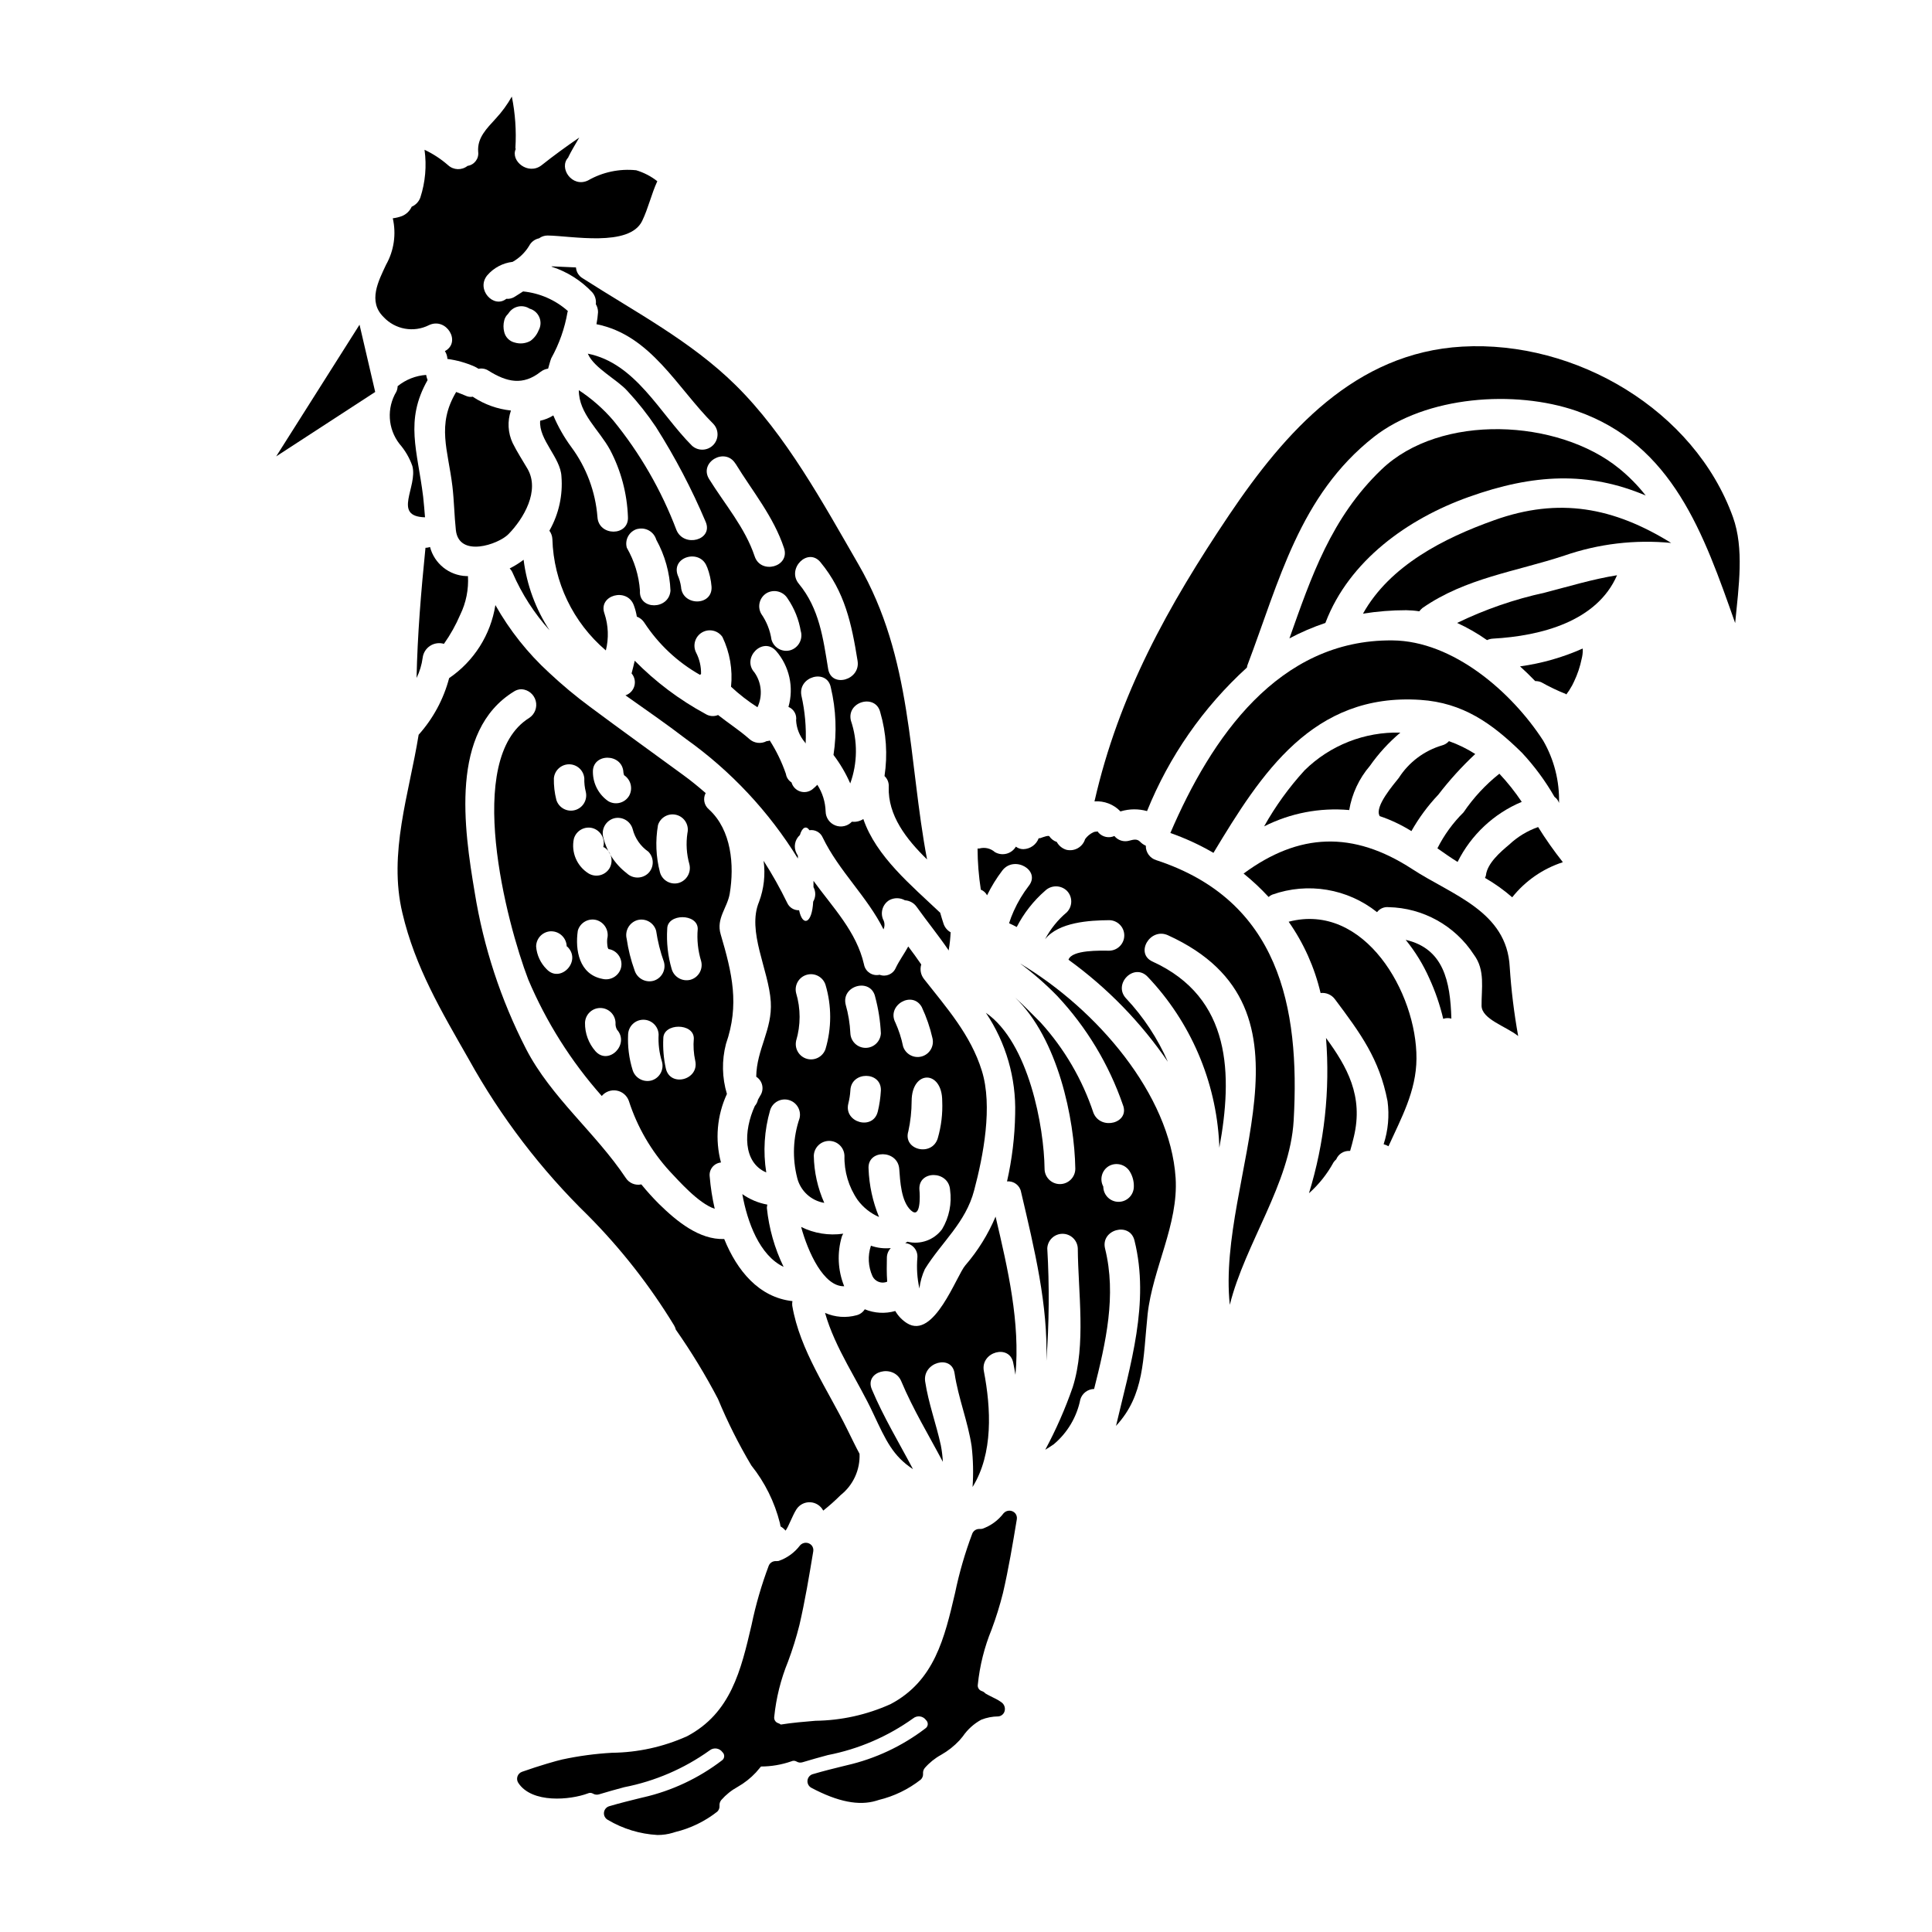
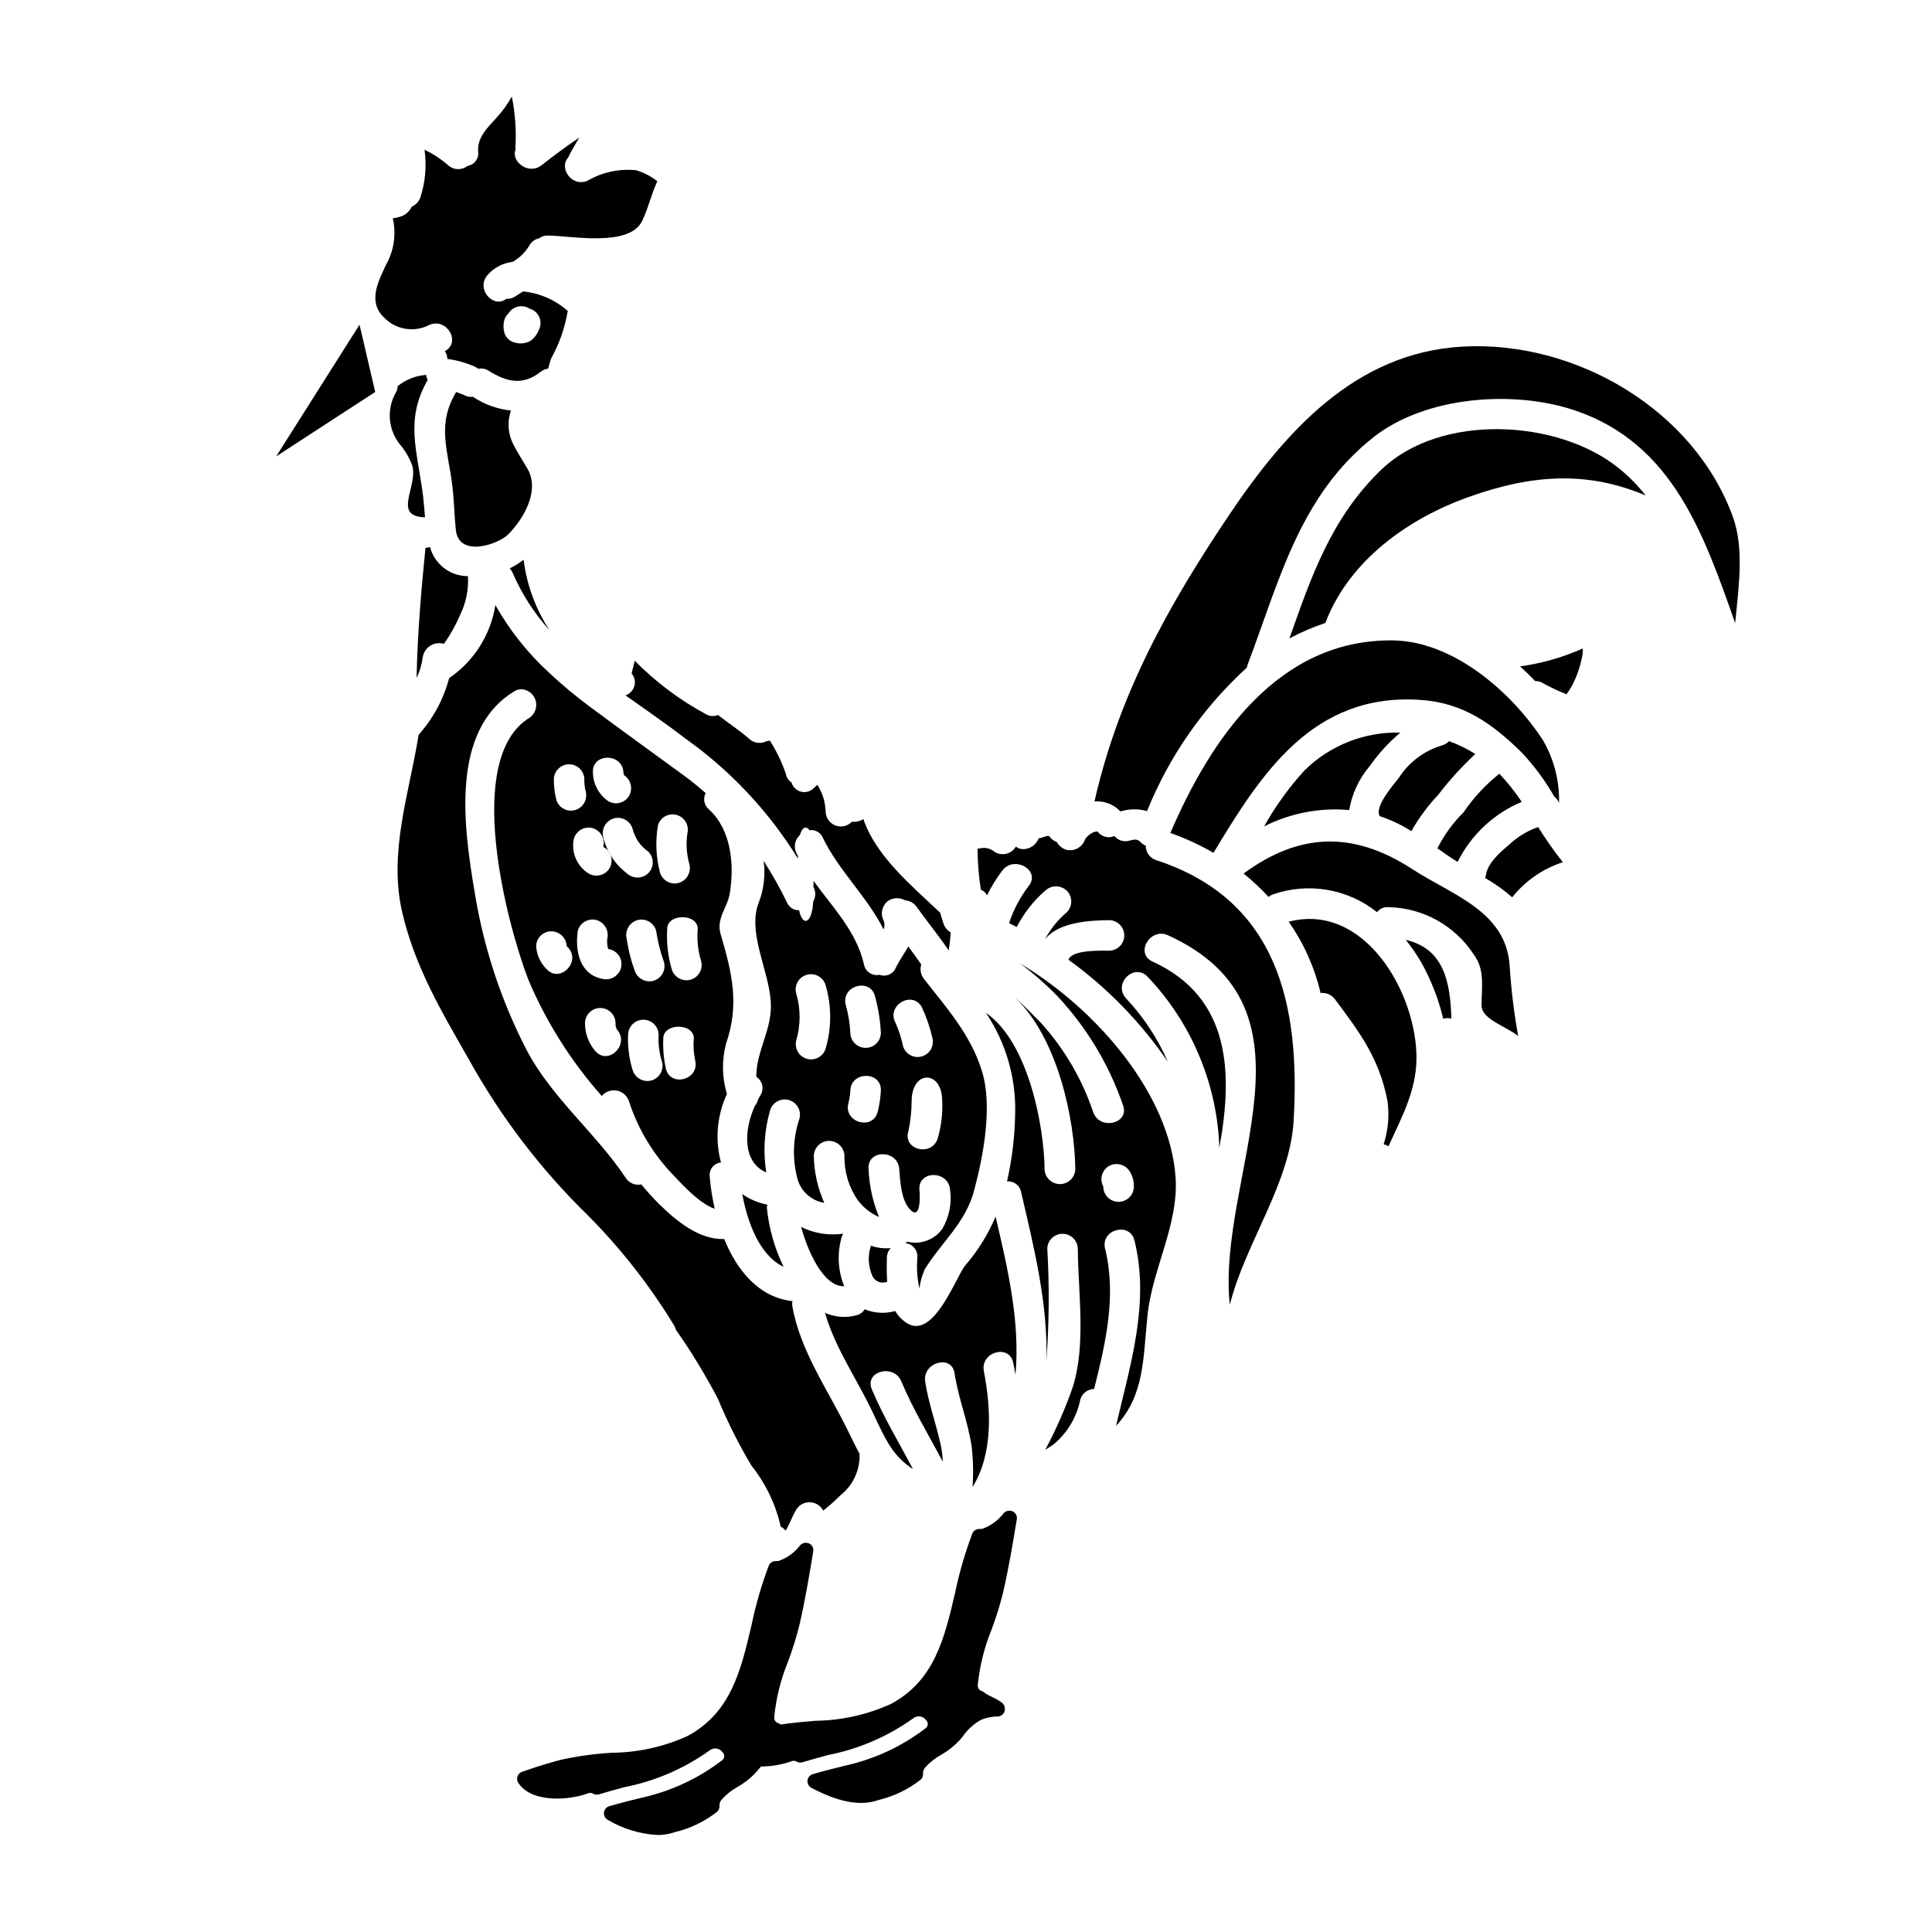
<svg xmlns="http://www.w3.org/2000/svg" fill="#000000" width="800px" height="800px" version="1.1" viewBox="144 144 512 512">
  <g>
    <path d="m257.67 230.17c4.644-2.199 8.66 4.519 4.231 6.879 0.406 0.621 0.633 1.336 0.668 2.074 2.484 0.328 4.914 1.012 7.211 2.027 0.355 0.172 0.703 0.367 1.039 0.586 0.934-0.195 1.906-0.004 2.695 0.535 4.805 2.988 9.055 3.984 13.777 0.246l-0.004 0.004c0.574-0.441 1.254-0.727 1.969-0.828 0.293-0.953 0.496-1.906 0.832-2.754 2.117-3.805 3.574-7.941 4.309-12.234 0.051-0.09 0.082-0.188 0.082-0.289-3.309-2.934-7.457-4.746-11.855-5.184-0.746 0.461-1.453 0.918-2.156 1.371v-0.004c-0.668 0.457-1.477 0.664-2.281 0.582-3.356 2.691-8.125-2.488-5.059-6.219 1.711-1.988 4.109-3.262 6.715-3.566 1.809-1.02 3.324-2.488 4.398-4.269 0.531-1.012 1.488-1.734 2.613-1.969 0.656-0.484 1.457-0.75 2.277-0.746 6.297 0.082 21.648 3.148 25.043-3.856 1.656-3.441 2.445-7.129 4.019-10.531v-0.004c-1.664-1.309-3.562-2.293-5.594-2.902-4.434-0.461-8.902 0.48-12.77 2.699-4.227 2.031-7.871-3.356-5.223-6.094v-0.086c0.828-1.699 1.867-3.402 2.902-5.184-3.441 2.363-6.758 4.769-9.992 7.34-3.523 2.731-8.289-1.121-6.84-4.309h-0.004c-0.051-0.09-0.078-0.191-0.086-0.293 0.273-4.555-0.043-9.129-0.949-13.602-1.188 2.109-2.621 4.074-4.273 5.848-2.363 2.609-4.934 5.055-4.644 8.789 0.242 1.805-1.016 3.469-2.816 3.731-1.523 1.215-3.699 1.145-5.141-0.164-1.887-1.652-3.996-3.035-6.262-4.106 0.598 4.258 0.215 8.598-1.117 12.684-0.398 1.082-1.227 1.953-2.285 2.406-0.512 1.137-1.449 2.031-2.609 2.492-0.773 0.285-1.582 0.48-2.402 0.578 0.957 4.184 0.324 8.574-1.785 12.312-1.992 4.269-4.891 9.703-0.664 13.848 3.082 3.316 7.988 4.199 12.031 2.16zm19.945-1.203c0.152-0.691 0.516-1.312 1.039-1.785 0.023-0.02 0.039-0.051 0.043-0.082 0.062-0.062 0.117-0.133 0.16-0.207 1.195-1.738 3.531-2.254 5.348-1.184 0.043 0 0.082 0.078 0.125 0.078h0.004c1.176 0.328 2.133 1.176 2.602 2.301 0.473 1.125 0.398 2.402-0.199 3.469-0.445 1.109-1.191 2.07-2.156 2.777-1.262 0.707-2.758 0.867-4.144 0.453-1.402-0.32-2.5-1.418-2.82-2.82-0.25-0.984-0.25-2.016 0-3z" />
    <path d="m249.38 246.34c-0.016 0.504-0.129 0.996-0.336 1.457-2.613 4.344-2.285 9.848 0.832 13.848 1.492 1.715 2.648 3.699 3.402 5.844 1.492 5.512-5.387 13.383 3.356 13.602-0.164-1.871-0.289-3.695-0.496-5.477-1.496-12.203-4.938-20.113 1.18-30.891v0.004c-0.168-0.445-0.301-0.902-0.391-1.371-2.762 0.199-5.398 1.238-7.547 2.984z" />
    <path d="m257.96 288.96c-0.324 0.113-0.66 0.184-1 0.207h-0.203c-1.18 11.734-2.117 22.969-2.363 34.5 0.824-1.684 1.371-3.492 1.617-5.348 0.156-1.293 0.875-2.445 1.961-3.156 1.09-0.711 2.434-0.91 3.68-0.539 1.711-2.422 3.164-5.019 4.328-7.75 1.539-3.168 2.238-6.684 2.035-10.199h-0.418c-4.562-0.164-8.48-3.301-9.637-7.715z" />
    <path d="m279.07 294.64c0.332 0.34 0.602 0.738 0.785 1.18 2.414 5.57 5.719 10.711 9.785 15.219-3.688-5.625-6.043-12.02-6.879-18.695-1.156 0.879-2.394 1.648-3.691 2.297z" />
    <path d="m314.52 620.3c-0.305 0.086-0.867 0.219-1.609 0.395-1.781 0.438-4.566 1.121-7.449 1.969-0.77 0.223-1.328 0.891-1.406 1.691-0.082 0.797 0.332 1.562 1.039 1.938 3.996 2.371 8.504 3.742 13.145 4 1.387 0.008 2.762-0.191 4.086-0.59l0.598-0.188c4.059-0.98 7.859-2.82 11.145-5.398 0.438-0.41 0.664-1 0.609-1.602-0.043-0.539 0.125-1.074 0.469-1.492 1.23-1.402 2.695-2.578 4.328-3.477 1.805-1.023 3.438-2.312 4.856-3.828l1.344-1.574h-0.004c2.742-0.008 5.465-0.473 8.055-1.375 0.418-0.203 0.91-0.191 1.32 0.031 0.484 0.312 1.086 0.391 1.637 0.215 2.188-0.676 4.441-1.281 6.691-1.898 8.152-1.582 15.867-4.906 22.625-9.738 0.504-0.41 1.156-0.594 1.805-0.508 0.645 0.09 1.223 0.441 1.602 0.969 0.324 0.297 0.492 0.723 0.457 1.16-0.039 0.434-0.277 0.828-0.648 1.062-6.148 4.691-13.223 8.012-20.758 9.742-0.305 0.086-0.863 0.219-1.609 0.395-1.781 0.438-4.562 1.117-7.445 1.969l-0.004-0.004c-0.77 0.227-1.324 0.895-1.406 1.691-0.078 0.797 0.332 1.562 1.039 1.938 6.992 3.703 12.594 4.82 17.227 3.41l0.598-0.188 0.004-0.004c4.059-0.977 7.859-2.816 11.145-5.394 0.438-0.41 0.664-1 0.613-1.598-0.047-0.539 0.121-1.074 0.465-1.492 1.23-1.406 2.695-2.586 4.332-3.484 1.801-1.02 3.434-2.309 4.848-3.82l0.895-1.07c1.258-1.832 2.93-3.344 4.879-4.406 1.438-0.57 2.965-0.867 4.508-0.879 0.84-0.066 1.535-0.68 1.711-1.5 0.195-0.875-0.168-1.781-0.914-2.277-0.293-0.195-0.648-0.441-0.906-0.59-0.461-0.246-0.926-0.48-1.395-0.715-0.609-0.305-1.227-0.605-1.828-0.957-0.031 0-0.043-0.047-0.074-0.062l-0.301-0.266h0.004c-0.188-0.152-0.402-0.266-0.633-0.34-0.734-0.215-1.199-0.938-1.082-1.695 0.508-5.023 1.738-9.949 3.656-14.625 1.184-3.168 2.191-6.398 3.012-9.68 1.492-6.414 2.582-12.988 3.676-19.566 0.086-0.57-0.082-1.156-0.461-1.594-0.395-0.426-0.949-0.664-1.527-0.66-0.582 0.004-1.133 0.254-1.52 0.684-1.438 1.902-3.406 3.336-5.656 4.121-0.273 0.043-0.547 0.059-0.824 0.047-0.797 0-1.52 0.484-1.82 1.227-1.926 5.106-3.449 10.352-4.555 15.695-2.809 12.008-5.469 23.355-17.102 29.496-6.266 2.824-13.043 4.328-19.914 4.414-3.012 0.25-6.121 0.512-9.184 1l-0.031-0.027h0.004c-0.188-0.145-0.395-0.254-0.617-0.328-0.734-0.215-1.199-0.938-1.086-1.695 0.512-5.027 1.742-9.953 3.656-14.633 1.188-3.164 2.191-6.394 3.016-9.672 1.492-6.418 2.582-12.988 3.672-19.566 0.094-0.574-0.074-1.156-0.453-1.594-0.391-0.426-0.945-0.668-1.527-0.664-0.578 0.004-1.129 0.254-1.52 0.688-1.434 1.906-3.402 3.34-5.652 4.125-0.273 0.043-0.551 0.059-0.824 0.047-0.801 0-1.52 0.484-1.824 1.223-1.922 5.106-3.445 10.352-4.551 15.695-2.809 12.012-5.469 23.355-17.098 29.5-6.254 2.812-13.023 4.305-19.879 4.379-4.441 0.25-8.855 0.844-13.207 1.781-1.328 0.289-6.023 1.621-10.652 3.262h0.004c-0.57 0.203-1.016 0.652-1.207 1.227-0.191 0.57-0.113 1.199 0.219 1.707 3.613 5.512 13.777 4.539 18.434 2.793 0.418-0.203 0.91-0.191 1.316 0.031 0.488 0.305 1.086 0.383 1.637 0.219 2.188-0.68 4.438-1.285 6.691-1.898 8.152-1.59 15.871-4.914 22.625-9.746 0.508-0.41 1.16-0.59 1.805-0.504 0.641 0.09 1.223 0.438 1.602 0.969 0.324 0.293 0.492 0.723 0.453 1.16-0.035 0.438-0.277 0.828-0.648 1.062-6.141 4.688-13.211 8.008-20.738 9.738z" />
    <path d="m268.25 424.75c8.465 15.277 19.121 29.234 31.633 41.422 8.699 8.77 16.336 18.527 22.762 29.078 0.203 0.352 0.359 0.727 0.457 1.121 4.113 5.871 7.844 12 11.168 18.352 2.519 6.078 5.469 11.965 8.832 17.621 3.598 4.496 6.184 9.719 7.586 15.301 0.043 0.328 0.125 0.617 0.168 0.871 0.508 0.289 0.957 0.668 1.324 1.117 0.789-0.996 1.785-3.938 2.906-5.68 0.805-1.215 2.191-1.914 3.648-1.84 1.453 0.078 2.762 0.918 3.434 2.211 1.613-1.277 3.152-2.648 4.606-4.102 3.328-2.633 5.195-6.703 5.016-10.945-1.035-1.91-2.031-4.023-3.231-6.426-5.184-10.57-12.594-21.023-14.594-32.797l-0.004-0.004c-0.047-0.414-0.035-0.832 0.043-1.238-8.914-0.996-14.676-8.09-18.078-16.461-6.59 0.246-12.594-4.684-17.32-9.328-1.633-1.637-3.184-3.356-4.644-5.144-1.609 0.344-3.262-0.352-4.144-1.742-7.918-11.898-19.777-21.312-26.41-34.164-6.688-13.02-11.277-27.012-13.602-41.461-2.859-16.961-6.633-42.746 10.367-53.238 0.613-0.406 1.332-0.625 2.07-0.621 1.77 0.121 3.266 1.352 3.727 3.066 0.461 1.715-0.219 3.531-1.691 4.519-17.5 10.82-6.016 54.355-0.293 69.324v0.004c4.777 11.285 11.359 21.715 19.488 30.883 0.965-1.152 2.477-1.699 3.957-1.434s2.707 1.305 3.215 2.723c2.242 6.957 5.961 13.352 10.906 18.738 2.113 2.199 7.477 8.418 11.859 9.867-0.648-2.809-1.094-5.664-1.332-8.535-0.117-0.895 0.137-1.801 0.699-2.504 0.566-0.703 1.391-1.148 2.289-1.234-1.617-6.051-1.059-12.477 1.574-18.16-1.301-4.316-1.387-8.906-0.25-13.266 3.609-10.406 1.656-18.656-1.41-29.062-1.242-4.188 1.781-7.004 2.406-10.777 1.242-7.477 0.496-16.84-5.512-22.305l0.004-0.004c-1.285-1.051-1.648-2.863-0.871-4.328-1.867-1.617-3.812-3.234-5.93-4.769-8.211-6.016-16.531-11.98-24.711-18.078-3.793-2.805-7.422-5.828-10.863-9.055-5.656-5.184-10.457-11.23-14.223-17.914-1.238 7.867-5.672 14.871-12.254 19.355-1.469 5.57-4.238 10.715-8.082 15.008-2.527 15.672-8.086 31.391-4.309 47.23 3.391 14.445 10.355 26.074 17.613 38.805zm33.543-2.176v-0.004c-1.82-2.078-2.801-4.758-2.758-7.519 0.07-2.184 1.859-3.922 4.047-3.922 2.184 0 3.973 1.738 4.043 3.922-0.055 0.625 0.074 1.25 0.371 1.801 3.477 3.875-2.219 9.613-5.703 5.719zm6.758-22c-0.625 2.129-2.828 3.379-4.977 2.824-6.055-1.215-7.211-7.57-6.449-12.746l-0.004 0.004c0.598-2.156 2.824-3.418 4.977-2.828 2.117 0.637 3.363 2.828 2.824 4.973-0.066 0.754-0.023 1.512 0.117 2.254 0.051 0.16 0.125 0.312 0.215 0.453 0.16 0.02 0.32 0.051 0.473 0.094 2.144 0.602 3.406 2.82 2.824 4.973zm8.062 29.777-0.004-0.004c-2.148 0.551-4.348-0.695-4.973-2.824-0.934-3.031-1.332-6.199-1.184-9.363 0.07-2.184 1.859-3.922 4.047-3.922 2.184 0 3.973 1.738 4.043 3.922-0.137 2.438 0.164 4.883 0.891 7.219 0.582 2.148-0.676 4.371-2.824 4.969zm3.836-3.215v-0.004c-0.574-2.606-0.797-5.273-0.668-7.938 0-4.144 8.086-4.144 8.09 0-0.18 1.98-0.051 3.981 0.375 5.922 1.117 5.078-6.676 7.109-7.797 2.016zm8.457-36.977c-0.25 2.867 0.055 5.762 0.895 8.516 0.582 2.152-0.68 4.371-2.828 4.973-2.148 0.551-4.344-0.699-4.969-2.828-1.012-3.457-1.41-7.066-1.184-10.66-0.004-4.133 8.082-4.133 8.086 0zm-10.531-27.504v-0.004c0.652-2.074 2.832-3.262 4.93-2.684 2.102 0.578 3.367 2.711 2.867 4.828-0.41 2.75-0.23 5.551 0.52 8.223 0.543 2.148-0.703 4.34-2.828 4.973-2.152 0.586-4.371-0.676-4.969-2.824-1.066-4.082-1.246-8.348-0.52-12.504zm-0.496 27.988c0.414 2.824 1.109 5.602 2.074 8.289 0.289 1.035 0.156 2.148-0.375 3.086-0.527 0.938-1.41 1.629-2.449 1.914-2.148 0.543-4.34-0.703-4.973-2.824-0.969-2.688-1.664-5.469-2.074-8.293-0.547-2.148 0.703-4.34 2.824-4.973 2.148-0.59 4.367 0.668 4.973 2.812zm-2.074-20.953c1.57 1.582 1.57 4.137 0 5.719-1.602 1.531-4.121 1.531-5.719 0-3.109-2.379-5.309-5.754-6.223-9.559-0.551-2.148 0.695-4.348 2.82-4.977 2.152-0.578 4.371 0.684 4.977 2.828 0.609 2.434 2.082 4.562 4.144 5.988zm-6.594-20.984c0 0.293 0.301 0.832 0.07 0.656v0.004c1.875 1.156 2.512 3.578 1.453 5.508-1.129 1.93-3.606 2.578-5.535 1.449-2.512-1.738-4.031-4.582-4.074-7.637-0.227-5.195 7.859-5.176 8.086 0.02zm-8.148 14.762c2.121 0.629 3.367 2.824 2.824 4.973-0.031 0.168 0.121 0.031 0.215 0.102 1.879 1.152 2.516 3.582 1.449 5.508-1.129 1.926-3.602 2.574-5.531 1.449-3.133-1.93-4.711-5.625-3.938-9.227 0.609-2.141 2.832-3.394 4.981-2.805zm-2.215-13.207c-0.039 1.211 0.094 2.422 0.395 3.594 0.496 2.121-0.77 4.254-2.867 4.832s-4.277-0.609-4.934-2.688c-0.48-1.871-0.703-3.805-0.66-5.738 0.176-2.098 1.93-3.711 4.035-3.711 2.102 0 3.856 1.613 4.031 3.711zm-8.707 40.539v0.004c2.215 0.039 4 1.824 4.043 4.039 0-0.191 0.531 0.426 0.371 0.25 3.516 3.832-2.188 9.57-5.719 5.719h-0.004c-1.598-1.598-2.574-3.715-2.754-5.969 0.004-1.078 0.43-2.106 1.191-2.867 0.766-0.758 1.797-1.184 2.871-1.18z" />
    <path d="m355.27 456.18c0.867 3.43 3.684 6.019 7.172 6.594-1.754-3.93-2.699-8.176-2.777-12.48 0.066-2.195 1.867-3.941 4.062-3.941 2.195 0 3.996 1.746 4.062 3.941-0.098 4.168 1.117 8.258 3.481 11.695 1.461 1.984 3.422 3.551 5.684 4.531-1.672-4.059-2.613-8.379-2.777-12.766-0.375-5.184 7.711-5.144 8.129 0 0.246 3.312 0.496 8.625 3.109 11.02 2.613 2.398 2.406-3.902 2.238-5.477-0.375-5.223 7.711-5.184 8.125 0h-0.004c0.512 3.625-0.234 7.312-2.113 10.453-2.117 2.856-5.746 4.164-9.199 3.316-0.176 0.152-0.375 0.277-0.586 0.375 1.945 0.16 3.394 1.867 3.238 3.812-0.238 2.75-0.059 5.519 0.539 8.211 0.207-1.781 0.695-3.516 1.449-5.144 4.438-7.176 10.824-12.273 13.062-20.895 2.406-9.055 4.977-22.266 2.027-31.676-2.941-9.496-9.328-16.668-15.352-24.336v-0.004c-0.844-1.082-1.105-2.504-0.703-3.816-1.117-1.617-2.238-3.191-3.441-4.766-1.039 1.91-2.363 3.688-3.316 5.68-0.703 1.656-2.59 2.465-4.273 1.82-0.914 0.207-1.879 0.031-2.66-0.488-0.785-0.52-1.32-1.34-1.484-2.266-1.969-8.66-8.266-15.09-13.383-22.141v1.699c0.023 0 0.039 0.02 0.039 0.039 0.613 1.195 0.566 2.621-0.121 3.777-0.289 5.926-2.816 6.691-3.731 2.277-1.348 0.055-2.594-0.719-3.148-1.949-1.867-3.836-3.957-7.559-6.258-11.152 0.504 3.664 0.09 7.398-1.207 10.863-3.273 7.84 2.574 17.996 3.109 26.496 0.457 7.375-3.769 12.594-3.856 19.859 0.82 0.523 1.395 1.359 1.59 2.312s-0.004 1.941-0.551 2.746c-0.207 0.332-0.375 0.703-0.578 1.035-0.133 0.613-0.418 1.184-0.832 1.656-3.027 6.637-3.191 14.957 3.027 17.621v0.004c-0.875-5.519-0.52-11.164 1.035-16.531 0.66-2.07 2.84-3.25 4.934-2.672 2.094 0.582 3.359 2.711 2.859 4.828-1.746 5.106-1.965 10.609-0.621 15.836zm38.426-20.395c0.148 3.332-0.25 6.668-1.18 9.875-1.535 4.977-9.328 3.109-7.793-1.871 0.57-2.625 0.863-5.309 0.871-7.996 0.023-8.301 8.102-8.301 8.102-0.008zm-5.391-24.84c1.23 2.629 2.176 5.383 2.816 8.215 0.492 2.109-0.773 4.234-2.863 4.812-2.09 0.574-4.262-0.598-4.93-2.66-0.441-2.168-1.125-4.281-2.031-6.297-2.438-4.606 4.527-8.668 7.016-4.07zm-11.695 27.66c-1.238 5.059-9.055 2.902-7.793-2.156v-0.004c0.285-1.129 0.465-2.277 0.539-3.438 0.164-5.184 8.266-5.184 8.086 0-0.105 1.887-0.379 3.758-0.824 5.594zm-0.703-30.516v-0.004c0.863 3.184 1.379 6.449 1.535 9.742-0.094 2.164-1.879 3.867-4.043 3.867-2.164 0-3.945-1.703-4.043-3.867-0.121-2.57-0.539-5.117-1.242-7.594-1.234-5.047 6.562-7.211 7.801-2.148zm-20.938 11.777v-0.004c1.246-4.152 1.246-8.578 0-12.734-0.488-2.109 0.777-4.234 2.867-4.809 2.09-0.578 4.262 0.594 4.93 2.656 1.656 5.559 1.656 11.48 0 17.039-0.695 2.023-2.844 3.16-4.906 2.59-2.062-0.57-3.324-2.648-2.883-4.742z" />
    <path d="m380.07 474.75c-1.781 0.184-3.578-0.031-5.266-0.625-0.887 2.652-0.738 5.539 0.414 8.09 0.707 1.441 2.422 2.078 3.898 1.449-0.168-2.238-0.125-4.434-0.086-6.422v-0.004c0.023-0.93 0.395-1.816 1.039-2.488z" />
    <path d="m367.72 484.87c-1.695-4.199-1.914-8.848-0.621-13.188 0.098-0.258 0.223-0.508 0.371-0.742-3.816 0.551-7.711-0.074-11.164-1.789 1.824 6.68 5.973 15.863 11.414 15.719z" />
    <path d="m385.95 533.34c-3.691-7.008-7.836-13.848-10.906-21.148-2.031-4.809 5.805-6.879 7.797-2.152 3.109 7.422 7.297 14.309 11.02 21.352h0.004c-0.078-1.477-0.258-2.945-0.539-4.398-1.242-5.68-3.273-11.109-4.148-16.875-0.742-5.098 7.051-7.297 7.797-2.156 0.992 6.594 3.543 12.773 4.519 19.32v0.004c0.41 3.578 0.496 7.188 0.246 10.781 5.512-8.871 4.891-20.859 2.988-30.723-0.953-5.117 6.84-7.254 7.793-2.152 0.207 1.035 0.414 2.07 0.582 3.148 1.281-13.848-1.969-27.906-5.266-41.918v-0.004c-1.98 4.691-4.68 9.043-8.004 12.895-2.363 2.695-8.293 19.82-15.469 15.352-1.281-0.809-2.352-1.922-3.109-3.234-2.668 0.766-5.519 0.605-8.082-0.457-0.492 0.781-1.266 1.344-2.156 1.574-2.781 0.766-5.738 0.543-8.375-0.621 2.691 9.492 8.746 17.953 12.852 26.824 3.285 7.004 5.148 11.109 10.457 14.59z" />
    <path d="m309.75 328.27c5.387 3.812 10.863 7.59 16.047 11.566 11.895 8.477 21.977 19.246 29.645 31.676v-0.742c-0.125-0.211-0.25-0.418-0.375-0.664h0.004c-0.824-1.625-0.449-3.602 0.91-4.812 0.617-2.113 1.699-2.531 2.527-1.281 1.5-0.23 2.961 0.59 3.543 1.988 4.273 8.828 11.777 15.633 16.09 24.297 0.316-0.707 0.348-1.512 0.082-2.238-1.07-1.93-0.43-4.359 1.449-5.512 1.301-0.695 2.863-0.68 4.148 0.039 1.25 0.078 2.391 0.719 3.109 1.742 2.777 3.898 5.805 7.586 8.5 11.566l0.004-0.227c0.262-1.52 0.426-3.059 0.496-4.602-0.879-0.488-1.543-1.285-1.867-2.238-0.332-0.992-0.621-1.969-0.914-2.984-0.039-0.043-0.082-0.043-0.121-0.082-7.422-7.051-16.836-14.766-20.234-24.711-0.895 0.586-1.965 0.836-3.027 0.707-1.125 1.191-2.859 1.582-4.391 0.992-1.527-0.594-2.547-2.051-2.574-3.691-0.074-2.516-0.832-4.965-2.199-7.082-0.426 0.445-0.883 0.859-1.363 1.242-0.93 0.688-2.137 0.875-3.227 0.504-1.094-0.371-1.934-1.258-2.25-2.371-0.805-0.508-1.348-1.336-1.492-2.277-1.07-3.102-2.504-6.066-4.269-8.832-0.266 0.102-0.547 0.156-0.832 0.164-1.5 0.801-3.344 0.57-4.602-0.578-2.613-2.32-5.559-4.188-8.266-6.344-1.098 0.457-2.352 0.348-3.356-0.293-6.91-3.742-13.227-8.492-18.738-14.094-0.25 1.117-0.539 2.238-0.832 3.356v0.004c0.789 0.918 1.066 2.172 0.738 3.34-0.324 1.164-1.211 2.094-2.363 2.473z" />
    <path d="m269.45 249.25c-0.082-0.039-0.082-0.082-0.121-0.121-0.574 0.109-1.164 0.051-1.707-0.168-0.91-0.395-1.824-0.746-2.731-1.082-5.227 8.75-2.156 15.352-0.996 25 0.453 3.856 0.496 7.715 0.91 11.566 0.789 7.422 11.238 3.856 13.934 1.117 4.023-4.102 8.414-11.52 5.059-17.32-1.328-2.277-2.777-4.477-3.938-6.836v0.004c-1.27-2.703-1.434-5.797-0.457-8.617-3.551-0.375-6.965-1.59-9.953-3.543z" />
    <path d="m340.72 460.45c1.328 7.418 4.562 16.25 10.945 19.285-2.383-4.91-3.883-10.199-4.438-15.629 0.02-0.293 0.062-0.586 0.125-0.871-2.391-0.434-4.652-1.383-6.633-2.785z" />
-     <path d="m302.33 281c-0.527-6.703-2.926-13.125-6.93-18.531-1.91-2.594-3.512-5.406-4.766-8.379-1.07 0.672-2.25 1.148-3.484 1.41-0.414 5.062 5.391 9.707 5.641 14.766v-0.004c0.395 4.945-0.688 9.895-3.109 14.223-0.012 0.062-0.039 0.121-0.082 0.164 0.473 0.641 0.746 1.406 0.785 2.203 0.332 11.402 5.481 22.129 14.172 29.52 0.809-3.234 0.68-6.629-0.371-9.789-1.742-4.887 6.055-7.004 7.793-2.152 0.359 0.965 0.625 1.965 0.789 2.981 0.809 0.297 1.5 0.852 1.969 1.574 3.742 5.731 8.801 10.48 14.758 13.848 0.086-0.082 0.184-0.152 0.289-0.207 0.047-1.988-0.41-3.957-1.328-5.719-0.941-1.91-0.246-4.227 1.59-5.305 1.836-1.078 4.195-0.555 5.406 1.199 1.965 4.098 2.754 8.664 2.277 13.184 2.164 2.023 4.508 3.844 7.008 5.438 1.414-2.988 1.113-6.504-0.789-9.207-3.484-3.856 2.195-9.621 5.719-5.719 3.535 4.074 4.769 9.656 3.281 14.84 1.414 0.578 2.254 2.051 2.027 3.566 0.117 2.137 0.934 4.176 2.324 5.805 0.055 0.121 0.121 0.23 0.203 0.332 0.203-4.258-0.176-8.527-1.117-12.688-0.996-5.098 6.801-7.258 7.793-2.152 1.387 5.852 1.625 11.918 0.707 17.863 1.77 2.336 3.258 4.867 4.438 7.551 1.945-5.375 2.004-11.254 0.168-16.668-1.203-5.059 6.594-7.215 7.793-2.156 1.59 5.477 1.973 11.234 1.121 16.875 0.789 0.73 1.203 1.785 1.117 2.859-0.246 7.551 4.602 13.809 10.16 19.238-5.019-26.453-3.773-53.316-18.203-78.234-9.328-16.137-19.195-34.328-32.547-47.477-11.809-11.652-26.574-19.359-40.465-28.277h-0.004c-1.059-0.602-1.742-1.691-1.824-2.906-2.238-0.121-4.352-0.203-6.422-0.289l-0.004 0.004c-0.004 0.031-0.02 0.059-0.043 0.082 4.109 1.324 7.816 3.66 10.781 6.797 0.746 0.867 1.094 2.012 0.953 3.148 0.383 0.641 0.582 1.371 0.582 2.113-0.07 1.074-0.211 2.141-0.418 3.191 14.43 2.863 21.352 16.836 31.016 26.453v0.004c1.473 1.598 1.422 4.07-0.113 5.606-1.539 1.535-4.012 1.586-5.609 0.117-8.543-8.547-14.883-21.852-27.613-24.379 0.043 0.039 0.082 0.039 0.082 0.121 1.66 3.734 7.754 6.758 10.449 9.785 2.766 2.973 5.289 6.16 7.551 9.535 5.082 8.008 9.496 16.422 13.188 25.156 2.031 4.812-5.762 6.883-7.75 2.156-3.992-10.543-9.664-20.375-16.793-29.105-2.641-3.066-5.699-5.746-9.082-7.961 0 6.258 5.387 10.484 8.293 15.836 2.887 5.484 4.5 11.551 4.723 17.746 0.297 5.199-7.793 5.199-8.078 0.016zm59.098 11.984c6.481 7.844 8.266 16.344 9.84 26.145 0.832 5.117-6.957 7.285-7.797 2.148-1.332-8.145-2.34-15.996-7.773-22.574-3.301-3.988 2.383-9.742 5.731-5.719zm-5.18 18.371c0.547 2.148-0.699 4.344-2.824 4.977-2.152 0.582-4.371-0.68-4.973-2.828-0.363-2.445-1.285-4.777-2.699-6.809-1.121-1.93-0.473-4.398 1.445-5.531 1.934-1.078 4.375-0.438 5.531 1.449 1.797 2.621 2.992 5.606 3.5 8.742zm-17.32-44.477c4.523 7.379 10.078 14.012 12.855 22.391 1.617 4.977-6.176 7.051-7.793 2.152-2.531-7.59-7.918-13.777-12.066-20.469-2.773-4.465 4.238-8.527 6.969-4.09zm-7.543 27.391h0.004c0.645 1.672 1.039 3.43 1.18 5.219 0.289 5.211-7.797 5.184-8.09 0-0.156-1.059-0.453-2.094-0.887-3.074-1.754-4.949 6.059-7.059 7.762-2.16zm-18.449-10.082h0.004c2.148-0.543 4.34 0.703 4.973 2.828 2.293 4.148 3.582 8.773 3.773 13.508-0.395 5.168-8.469 5.203-8.09 0-0.285-4.004-1.477-7.887-3.481-11.363-0.605-2.148 0.645-4.379 2.789-4.988z" />
    <path d="m497.82 408.87c6.691 8.953 11.734 15.742 13.891 26.949 0.516 3.836 0.164 7.734-1.035 11.414 0.449 0.121 0.883 0.301 1.285 0.535 3.312-7.332 7.375-14.562 7.418-23.223 0.125-17.375-13.809-41.547-33.875-36.277h0.004c4 5.699 6.871 12.113 8.461 18.891 1.496-0.176 2.973 0.48 3.852 1.711z" />
-     <path d="m497.4 452.03c0.203-0.289 0.438-0.555 0.707-0.785 0.578-1.402 1.965-2.293 3.481-2.242h0.207c0.332-1.18 0.703-2.449 0.996-3.769 2.57-10.785-1.781-18.5-7.383-26.168v0.004c1.109 13.879-0.422 27.84-4.516 41.148 2.625-2.332 4.828-5.102 6.508-8.188z" />
    <path d="m480.2 381.71c0.273-0.266 0.602-0.477 0.957-0.621 9.441-3.356 19.941-1.598 27.777 4.644 0.707-0.941 1.855-1.445 3.027-1.328 9.168 0.188 17.645 4.906 22.637 12.598 3.07 4.102 1.969 8.996 2.035 13.555 0.082 3.566 6.422 5.387 9.699 8v0.004c-1.09-6.051-1.84-12.152-2.238-18.285-0.742-14.805-15.301-19.074-25.828-25.957-15.715-10.234-30.059-9.617-44.699 1.18 2.359 1.906 4.578 3.981 6.633 6.211z" />
    <path d="m543.92 367.86c-2.238 1.867-5.801 4.934-6.137 8.129-0.055 0.23-0.141 0.453-0.246 0.66 2.566 1.477 4.984 3.199 7.215 5.144 3.453-4.34 8.105-7.57 13.383-9.289 0-0.039-0.043-0.086-0.043-0.125-2.328-2.945-4.488-6.016-6.473-9.203-2.867 1.004-5.488 2.602-7.699 4.684z" />
    <path d="m447.65 368.12c-0.543-0.234-1.039-0.57-1.453-0.992-0.832-0.918-1.828-0.625-2.945-0.336-1.441 0.41-2.988-0.078-3.934-1.242-1.418 0.633-3.078 0.301-4.144-0.828-0.539-0.539 0-0.395-0.582-0.336v0.004c-0.285-0.02-0.57 0.039-0.828 0.164-0.879 0.406-1.637 1.035-2.199 1.824-0.652 2.109-2.832 3.344-4.977 2.82-1.082-0.332-1.988-1.074-2.531-2.07-0.801-0.27-1.492-0.793-1.969-1.496-0.164-0.332-1.66 0.207-2.32 0.457-0.16 0.055-0.328 0.07-0.496 0.043-0.633 1.707-2.246 2.856-4.066 2.902-0.719 0.008-1.418-0.227-1.988-0.664-1.141 1.93-3.621 2.574-5.559 1.449-1.129-1.004-2.691-1.363-4.148-0.953-0.148 0.02-0.301 0.02-0.449 0 0.016 3.652 0.309 7.297 0.867 10.902 0.715 0.285 1.301 0.812 1.656 1.492 1.133-2.328 2.492-4.535 4.062-6.59 3.148-4.062 10.203-0.039 7.012 4.066v-0.004c-1.594 2.07-2.938 4.32-4.008 6.703-0.473 1.055-0.887 2.129-1.238 3.231 0.703 0.336 1.367 0.625 2.031 1 1.879-3.66 4.438-6.926 7.543-9.625 1.602-1.527 4.121-1.527 5.723 0 1.574 1.586 1.574 4.141 0 5.727-2.367 1.984-4.324 4.414-5.766 7.148 3.609-4.566 11.809-5.019 17.082-5.059 2.184 0.07 3.918 1.855 3.918 4.039 0 2.184-1.734 3.973-3.918 4.043-2.32 0-9.988-0.289-10.863 2.406v-0.004c10.27 7.43 19.18 16.578 26.332 27.039-2.703-6.191-6.445-11.871-11.07-16.793-3.566-3.816 2.113-9.539 5.723-5.727 11.375 11.977 18.094 27.625 18.949 44.121 0.039 0.375 0 0.789 0.039 1.18 3.543-19.32 3.316-39.754-17.711-49.34-4.723-2.156-0.621-9.125 4.106-6.965 42.789 19.488 12.773 64.016 16.379 97.938 4.062-16.301 15.965-32.094 16.926-48.848 1.738-30.266-3.981-58.379-36.402-68.992h-0.008c-1.68-0.508-2.816-2.078-2.773-3.836z" />
    <path d="m526.18 341.53c-4.742 1.398-8.824 4.461-11.484 8.625-1.371 1.742-6.426 7.551-5.117 9.992-0.008 0.047 0.008 0.094 0.043 0.129 2.949 0.992 5.773 2.328 8.414 3.977 1.977-3.496 4.371-6.742 7.133-9.656 2.961-3.856 6.234-7.457 9.785-10.777-2.184-1.398-4.523-2.539-6.969-3.406-0.477 0.543-1.105 0.934-1.805 1.117z" />
    <path d="m454.16 364.75c3.965 1.391 7.785 3.152 11.418 5.266 12.645-20.977 26.285-42.453 54.855-40.539 11.195 0.742 18.945 6.176 26.863 13.973v-0.004c3.328 3.562 6.234 7.5 8.66 11.73 0.562 0.395 0.984 0.961 1.203 1.617 0.148-5.781-1.301-11.492-4.188-16.504-8.293-12.852-23.883-26.449-39.969-26.574-30.273-0.293-48.059 25.91-58.844 51.035z" />
    <path d="m479 363c6.965-3.523 14.781-5.023 22.555-4.328 0.73-4.324 2.621-8.367 5.473-11.695 2.301-3.281 5.019-6.25 8.082-8.828-9.461-0.258-18.617 3.344-25.367 9.98-4.141 4.527-7.746 9.516-10.742 14.871z" />
    <path d="m541.3 349.08c-3.644 2.902-6.832 6.34-9.445 10.199-2.812 2.781-5.152 6-6.926 9.535 1.781 1.246 3.523 2.488 5.344 3.606h0.004c3.574-7.172 9.605-12.824 17-15.922-1.77-2.644-3.75-5.141-5.93-7.457-0.023-0.004-0.047 0.016-0.047 0.039z" />
    <path d="m573.03 268.11c-16.086-13.059-47.262-14.719-62.941 0.332-13.309 12.773-18.574 28.363-24.379 44.738 3.059-1.629 6.25-2.996 9.539-4.098 0.039-0.043 0-0.082 0.039-0.125 6.262-16.379 21.766-27.488 37.934-33.254 17.25-6.172 31.719-6.797 46.895-0.395v-0.004c-2.082-2.656-4.461-5.07-7.086-7.195z" />
    <path d="m552.43 324.79c2.121 1.195 4.324 2.25 6.59 3.148 0.164 0.039-0.375 0.742 0.578-0.625h0.004c0.176-0.219 0.328-0.453 0.453-0.703 0.418-0.633 0.777-1.297 1.082-1.988 0.922-1.926 1.605-3.957 2.027-6.051 0.203-0.785 0.301-1.598 0.293-2.41 0-0.125-0.039-0.207-0.039-0.293v0.004c-5.277 2.352-10.863 3.941-16.586 4.723 1.41 1.285 2.734 2.57 4.019 3.902v-0.004c0.539-0.012 1.078 0.09 1.578 0.297z" />
    <path d="m528.59 413.93h0.039c-0.289-9.914-2.07-18.539-12.105-20.859l-0.004-0.004c2.531 3.109 4.637 6.539 6.262 10.199 1.582 3.449 2.816 7.047 3.688 10.738 0.684-0.238 1.422-0.262 2.121-0.074z" />
-     <path d="m553.33 301.07c-8.012 1.742-15.793 4.434-23.172 8.012 2.773 1.27 5.426 2.797 7.918 4.555 0.484-0.223 1.004-0.355 1.535-0.391 12.812-0.711 27.613-4.566 32.922-16.801-6.391 1.02-12.648 2.926-19.203 4.625z" />
    <path d="m420.82 453.73c-0.125-10.988-4.148-33.422-15.547-41.328 5.316 7.914 8.027 17.293 7.754 26.824-0.102 6.012-0.824 12-2.156 17.867 1.789-0.18 3.418 1.051 3.731 2.824 3.566 15.215 7.172 30.059 6.691 44.738v-0.004c0.746-9.922 0.828-19.883 0.246-29.816 0.098-2.16 1.879-3.867 4.043-3.867 2.164 0 3.949 1.707 4.043 3.867 0.082 11.656 2.238 25.418-1.328 36.738v0.004c-1.984 5.727-4.426 11.285-7.297 16.625 0.746-0.457 1.492-0.914 2.195-1.41h0.004c3.664-3.051 6.172-7.269 7.102-11.949 0.496-1.609 1.969-2.719 3.648-2.754 3.109-12.32 5.973-24.797 2.906-37.195-1.246-5.059 6.551-7.211 7.793-2.152 4.106 16.531-1.121 33.004-4.891 49.129 7.59-8.168 7.133-17.711 8.375-29.602 1.328-12.066 8.207-23.801 7.418-36.113-1.453-22.102-20.859-44.699-41.254-56.844v-0.004c-0.035-0.043-0.082-0.078-0.133-0.102 3.574 2.641 6.93 5.566 10.031 8.75 7.754 8.281 13.672 18.098 17.375 28.82 1.949 4.848-5.848 6.922-7.793 2.152-2.945-8.859-7.707-17.004-13.973-23.922-2.035-2.031-4.328-4.438-6.844-6.691 11.414 10.863 15.801 32.215 16.008 45.402 0.004 2.25-1.82 4.074-4.07 4.078-2.25 0.004-4.074-1.816-4.078-4.066zm17.051-0.711v-0.004c1.934-1.086 4.379-0.445 5.535 1.449 0.758 1.234 1.133 2.668 1.07 4.113-0.07 2.184-1.859 3.922-4.047 3.922-2.184 0-3.973-1.738-4.043-3.922v-0.125c-1.047-1.918-0.395-4.32 1.484-5.438z" />
    <path d="m469.71 280.5c-16.211 24.133-29.234 47.598-35.66 75.875 2.551-0.184 5.059 0.773 6.84 2.613 0.004 0.031 0.02 0.062 0.043 0.082 0.039-0.051 0.102-0.082 0.164-0.082 2.246-0.656 4.629-0.672 6.879-0.043 5.856-14.496 14.898-27.492 26.457-38.02 0.086-0.203 0.043-0.371 0.125-0.578 8.457-22.305 13.777-44.988 33.5-60.535 13.891-10.902 37.391-12.559 53.695-6.922 25.586 8.875 33.789 32.715 42.082 56.223 0.953-9.746 2.406-19.734-0.582-28.07-10.199-28.316-41.582-46.891-71.727-45.188-28.445 1.605-46.977 22.629-61.816 44.645z" />
-     <path d="m539.95 281.87c-13.27 4.723-27.656 12.027-34.742 24.754h-0.004c3.785-0.605 7.609-0.914 11.441-0.914 1.168 0.016 2.332 0.113 3.484 0.293 0.242-0.32 0.52-0.613 0.828-0.871 11.445-7.957 24.672-9.621 37.609-13.891 9.086-3.144 18.742-4.289 28.312-3.356-15.215-9.418-29.684-12.195-46.93-6.016z" />
    <path d="m239.28 230.05-22.09 34.898 26.242-17.074z" />
  </g>
</svg>